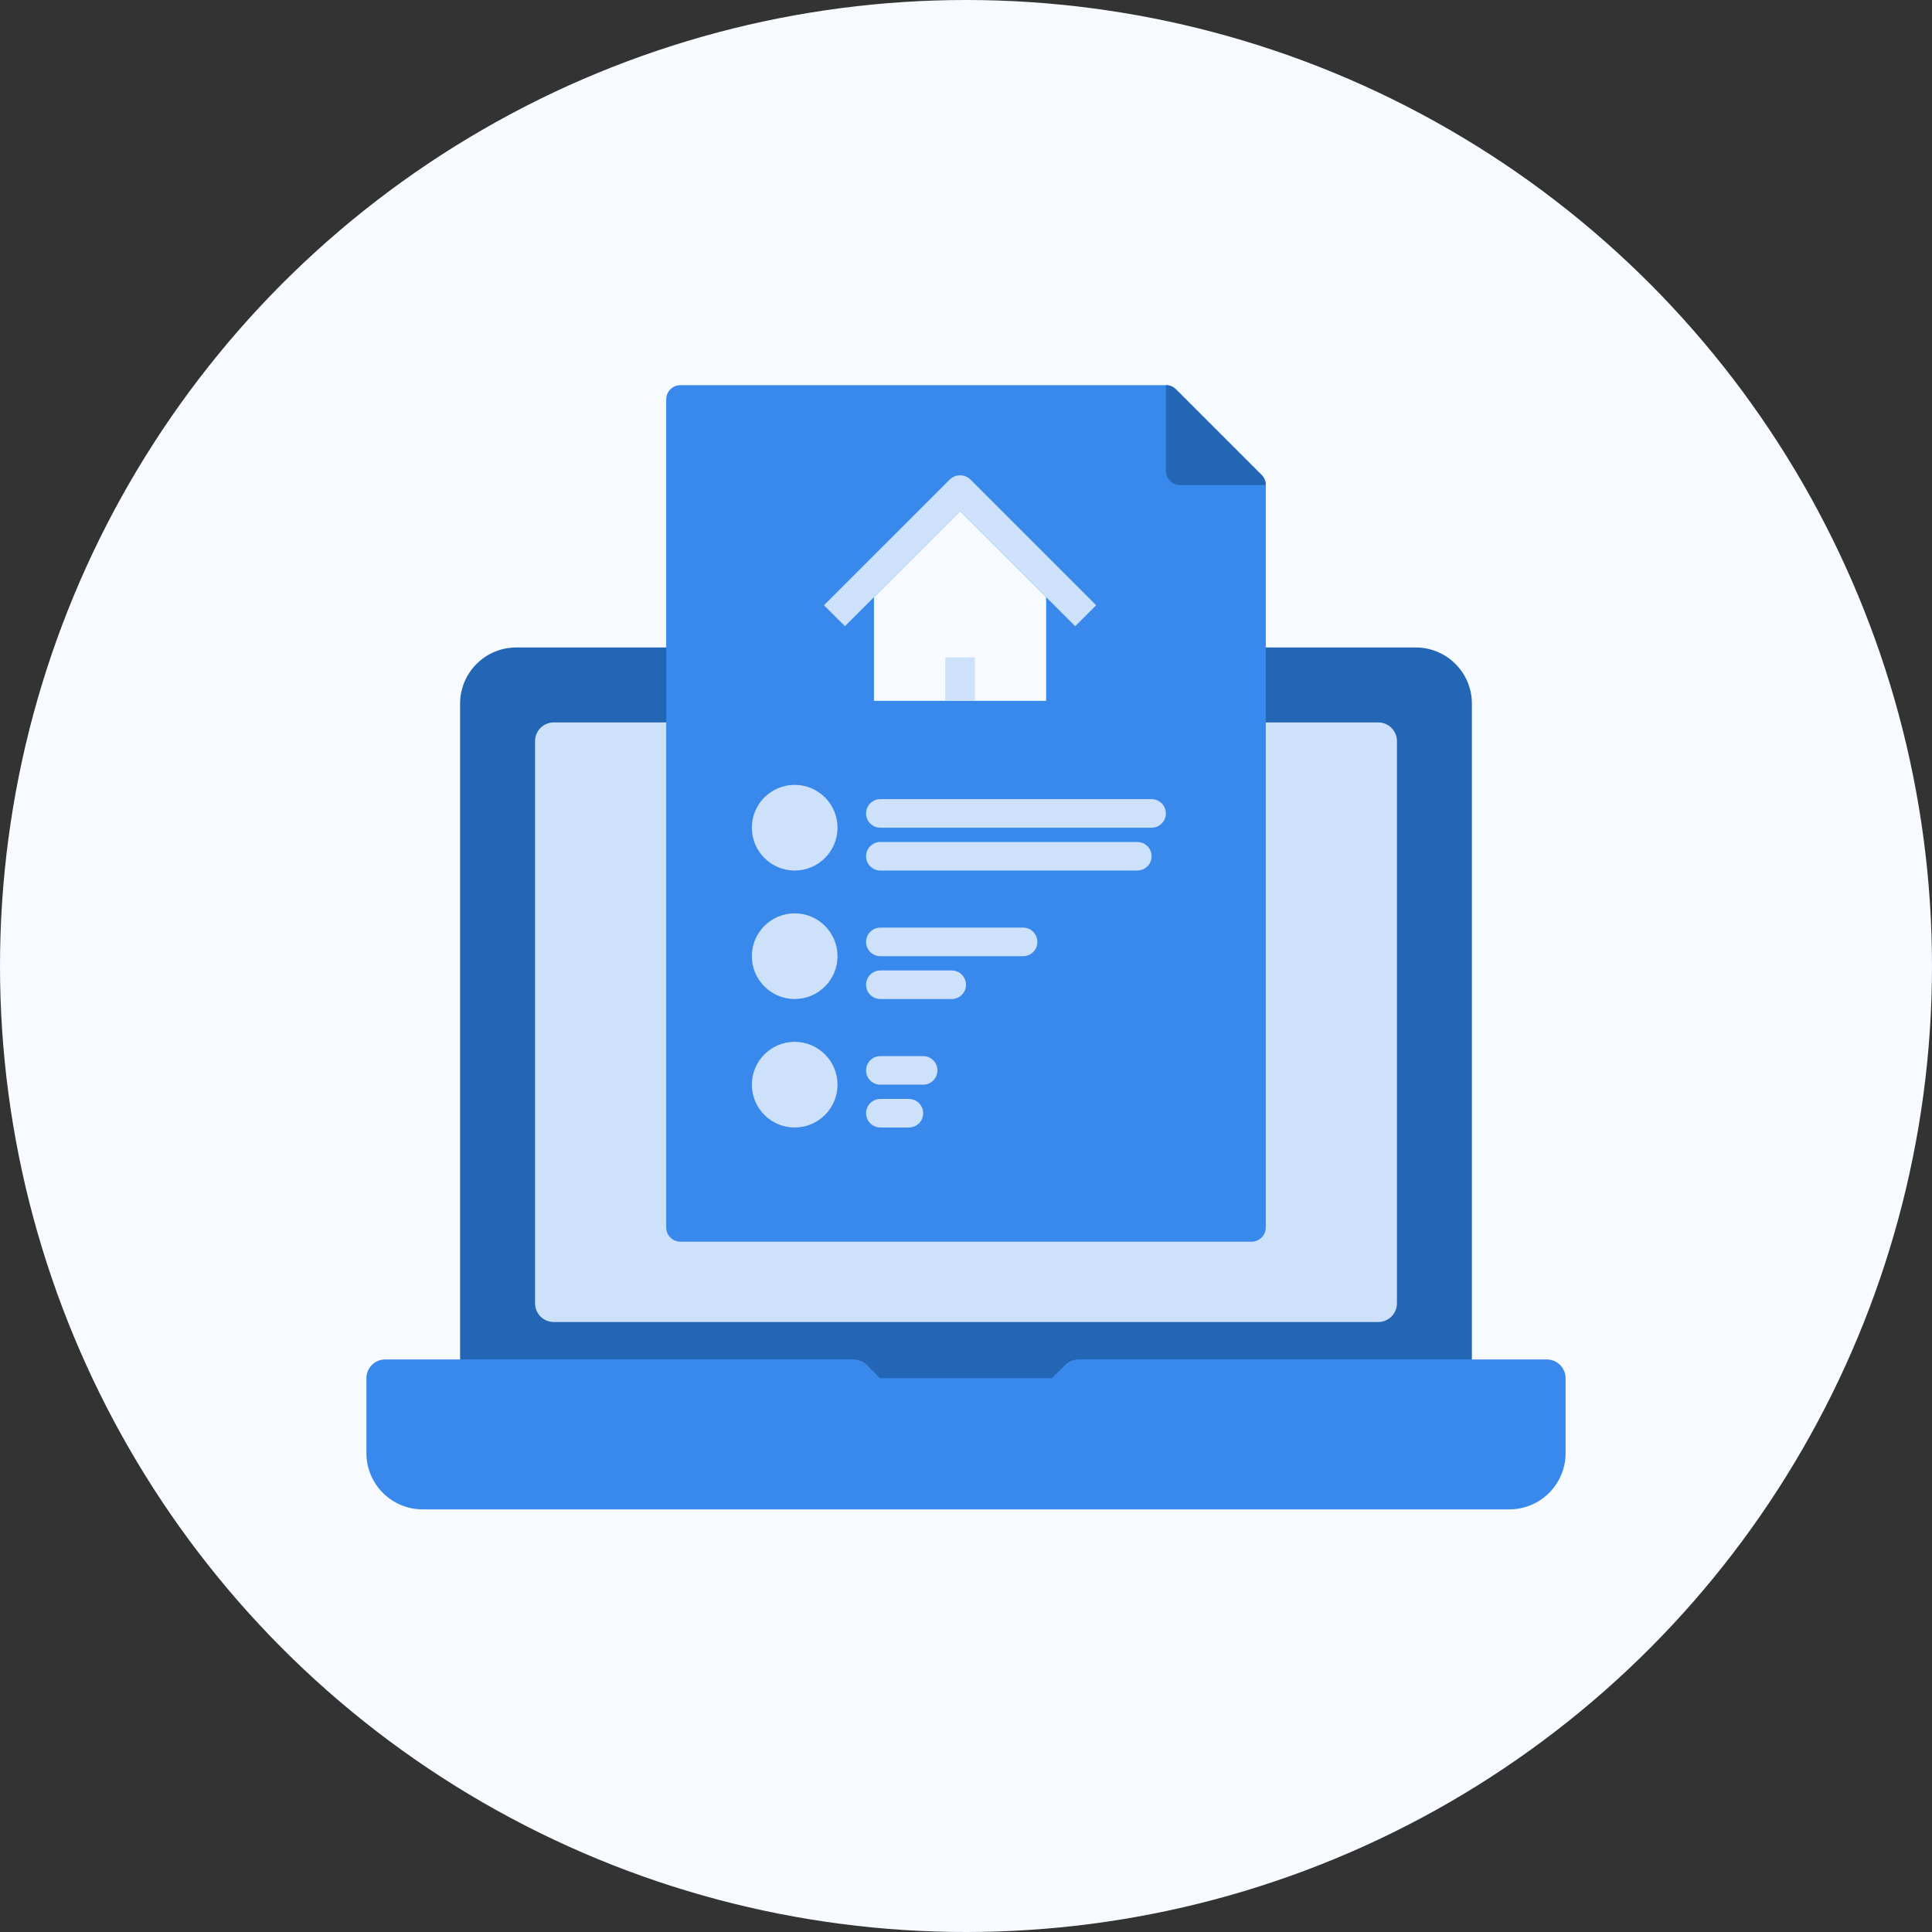
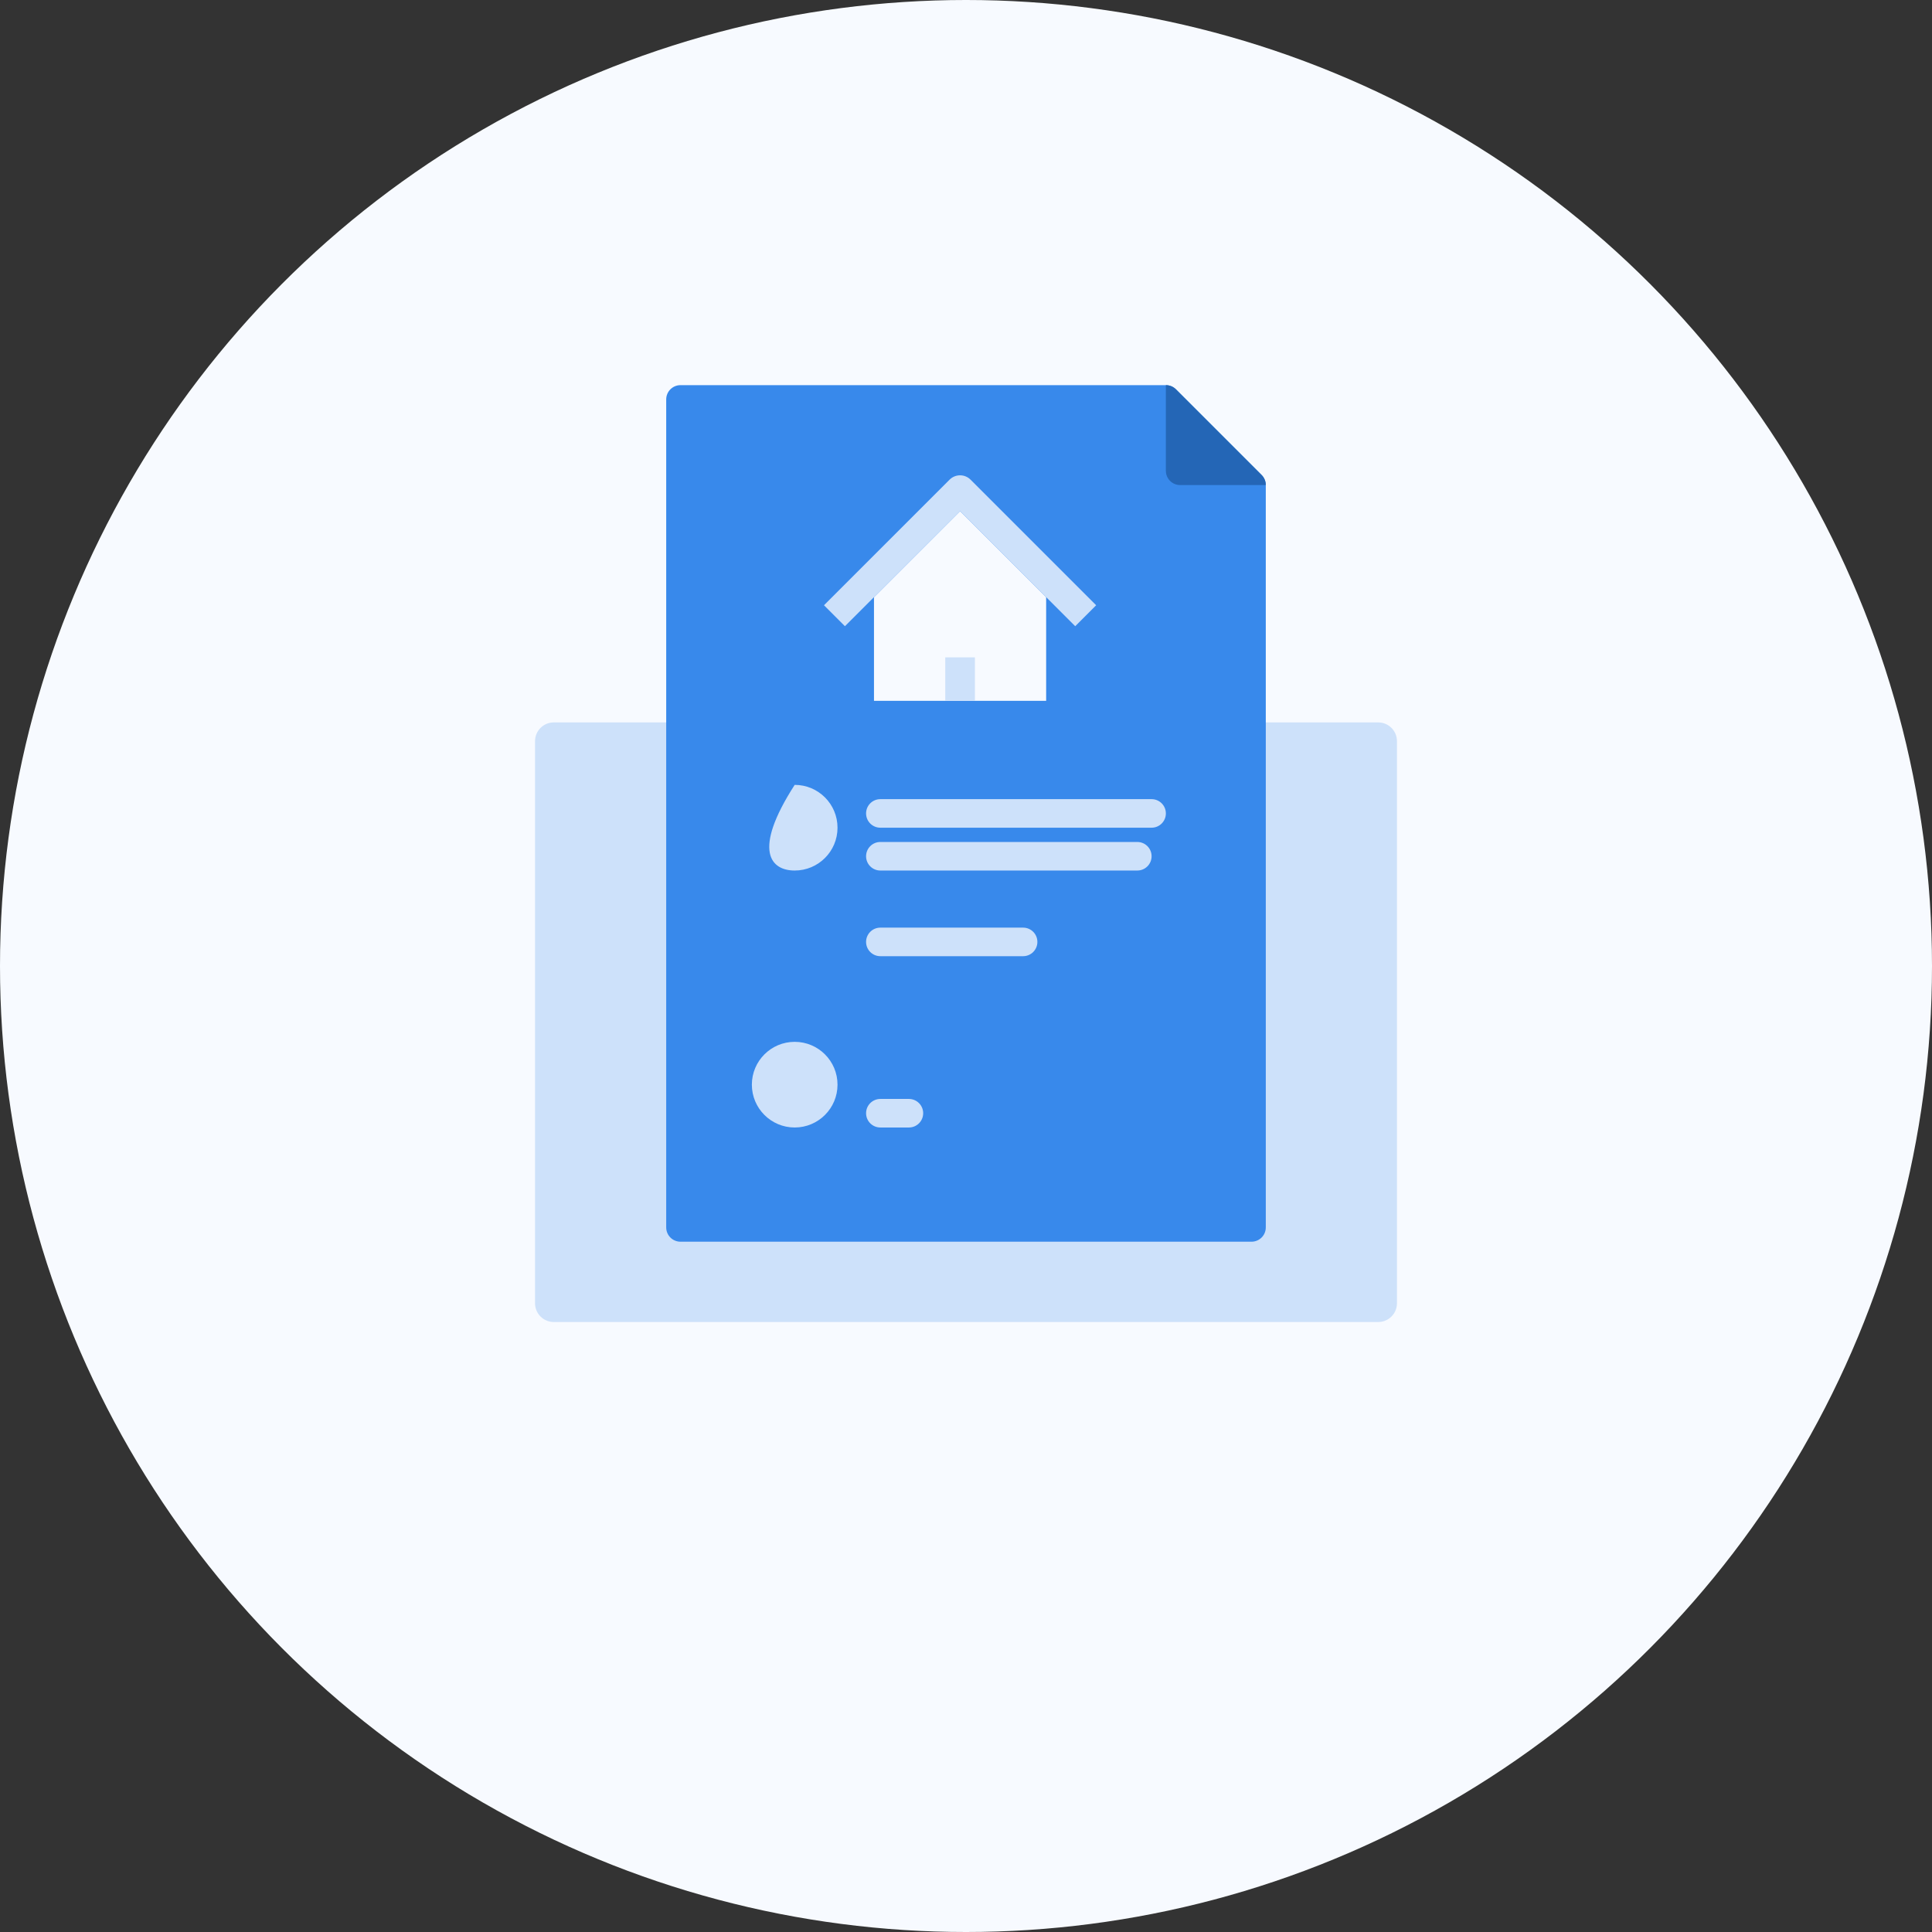
<svg xmlns="http://www.w3.org/2000/svg" width="290" height="290" viewBox="0 0 290 290" fill="none">
  <rect x="0" y="0" width="290" height="290" fill="#333333" stroke="none" />
  <circle cx="145" cy="145" r="145" fill="#F7FAFF" />
-   <path d="M218.465 99.66C216.873 98.065 214.753 97.188 212.5 97.188H188.526C187.657 97.188 186.836 97.59 186.302 98.279C185.77 98.965 185.584 99.859 185.801 100.703C186.721 104.269 187.188 107.816 187.188 111.25C187.188 131.112 173.657 148.021 154.287 152.377C153.662 152.518 153.106 152.867 152.706 153.364L145 162.997L137.294 153.362C136.894 152.864 136.338 152.515 135.713 152.374C116.341 148.021 102.812 131.112 102.812 111.25C102.812 107.816 103.279 104.269 104.199 100.703C104.416 99.859 104.233 98.965 103.698 98.279C103.164 97.59 102.343 97.188 101.474 97.188H77.5C75.247 97.188 73.127 98.065 71.535 99.66C69.94 101.252 69.062 103.372 69.062 105.625V206.875C69.062 208.43 70.323 209.688 71.875 209.688H126.961L128.949 211.676C129.475 212.205 130.192 212.5 130.938 212.5H159.062C159.808 212.5 160.522 212.205 161.051 211.676L163.039 209.688H218.125C219.678 209.688 220.938 208.43 220.938 206.875V105.625C220.938 103.372 220.06 101.252 218.465 99.66Z" fill="#2466B6" />
-   <path d="M232.188 204.062H161.875C161.13 204.062 160.412 204.358 159.887 204.887L157.898 206.875H132.102L130.113 204.887C129.585 204.358 128.87 204.062 128.125 204.062H57.812C56.26 204.062 55 205.32 55 206.875V218.125C55 222.777 58.786 226.562 63.438 226.562H226.562C231.214 226.562 235 222.777 235 218.125V206.875C235 205.32 233.74 204.062 232.188 204.062Z" fill="#3889EB" />
  <path d="M206.875 108.438H190C188.448 108.438 187.188 109.695 187.188 111.25C187.188 131.112 173.657 148.021 154.287 152.377C153.662 152.518 153.106 152.867 152.706 153.364L145 162.997L137.294 153.362C136.894 152.864 136.338 152.515 135.713 152.374C116.341 148.021 102.812 131.112 102.812 111.25C102.812 109.695 101.552 108.438 100 108.438H83.125C81.573 108.438 80.312 109.695 80.312 111.25V195.625C80.312 197.18 81.573 198.438 83.125 198.438H206.875C208.428 198.438 209.688 197.18 209.688 195.625V111.25C209.688 109.695 208.428 108.438 206.875 108.438Z" fill="#CDE1FA" />
  <path d="M176.515 58.44L189.372 71.297C189.775 71.7 190 72.245 190 72.812V184.241C190 185.424 189.042 186.384 187.857 186.384H172.857H155.714H102.143C100.958 186.384 100 185.424 100 184.241V59.955C100 58.773 100.958 57.812 102.143 57.812H175C175.57 57.812 176.114 58.038 176.515 58.44Z" fill="#3889EB" />
-   <path d="M119.285 130.669C122.836 130.669 125.714 127.791 125.714 124.241C125.714 120.69 122.836 117.812 119.285 117.812C115.735 117.812 112.857 120.69 112.857 124.241C112.857 127.791 115.735 130.669 119.285 130.669Z" fill="#CDE1FA" />
+   <path d="M119.285 130.669C122.836 130.669 125.714 127.791 125.714 124.241C125.714 120.69 122.836 117.812 119.285 117.812C112.857 127.791 115.735 130.669 119.285 130.669Z" fill="#CDE1FA" />
  <path d="M172.858 124.241H132.144C130.959 124.241 130.001 123.281 130.001 122.098C130.001 120.915 130.959 119.955 132.144 119.955H172.858C174.043 119.955 175.001 120.915 175.001 122.098C175.001 123.281 174.043 124.241 172.858 124.241Z" fill="#CDE1FA" />
  <path d="M170.715 130.669H132.144C130.959 130.669 130.001 129.709 130.001 128.527C130.001 127.344 130.959 126.384 132.144 126.384H170.715C171.9 126.384 172.858 127.344 172.858 128.527C172.858 129.709 171.9 130.669 170.715 130.669Z" fill="#CDE1FA" />
  <path d="M153.572 143.527H132.144C130.959 143.527 130.001 142.567 130.001 141.384C130.001 140.201 130.959 139.241 132.144 139.241H153.572C154.757 139.241 155.715 140.201 155.715 141.384C155.715 142.567 154.757 143.527 153.572 143.527Z" fill="#CDE1FA" />
-   <path d="M142.858 149.955H132.144C130.959 149.955 130.001 148.995 130.001 147.812C130.001 146.629 130.959 145.669 132.144 145.669H142.858C144.043 145.669 145.001 146.629 145.001 147.812C145.001 148.995 144.043 149.955 142.858 149.955Z" fill="#CDE1FA" />
-   <path d="M119.285 149.955C122.836 149.955 125.714 147.077 125.714 143.527C125.714 139.976 122.836 137.098 119.285 137.098C115.735 137.098 112.857 139.976 112.857 143.527C112.857 147.077 115.735 149.955 119.285 149.955Z" fill="#CDE1FA" />
  <path d="M119.286 169.241C122.836 169.241 125.714 166.363 125.714 162.812C125.714 159.262 122.836 156.384 119.286 156.384C115.735 156.384 112.857 159.262 112.857 162.812C112.857 166.363 115.735 169.241 119.286 169.241Z" fill="#CDE1FA" />
-   <path d="M138.572 162.813H132.144C130.959 162.813 130.001 161.853 130.001 160.67C130.001 159.487 130.959 158.527 132.144 158.527H138.572C139.757 158.527 140.715 159.487 140.715 160.67C140.715 161.853 139.757 162.813 138.572 162.813Z" fill="#CDE1FA" />
  <path d="M136.43 169.241H132.144C130.959 169.241 130.001 168.281 130.001 167.098C130.001 165.915 130.959 164.955 132.144 164.955H136.43C137.615 164.955 138.572 165.915 138.572 167.098C138.572 168.281 137.615 169.241 136.43 169.241Z" fill="#CDE1FA" />
  <path d="M177.144 72.81H190.001C190.001 72.243 189.774 71.698 189.373 71.297L176.516 58.44C176.115 58.038 175.571 57.812 175.001 57.812V70.668C175.001 71.853 175.959 72.81 177.144 72.81Z" fill="#2466B6" />
  <path d="M157.032 89.636V105.195H131.188V89.636L144.112 76.713L157.032 89.636Z" fill="#F7FAFF" />
  <path d="M161.393 93.997L144.112 76.713L126.827 93.997L123.684 90.851L142.537 71.998C143.406 71.129 144.814 71.129 145.683 71.998L164.536 90.851L161.393 93.997Z" fill="#CDE1FA" />
  <path d="M141.888 98.673H146.336V105.195H141.888V98.673Z" fill="#CDE1FA" />
</svg>